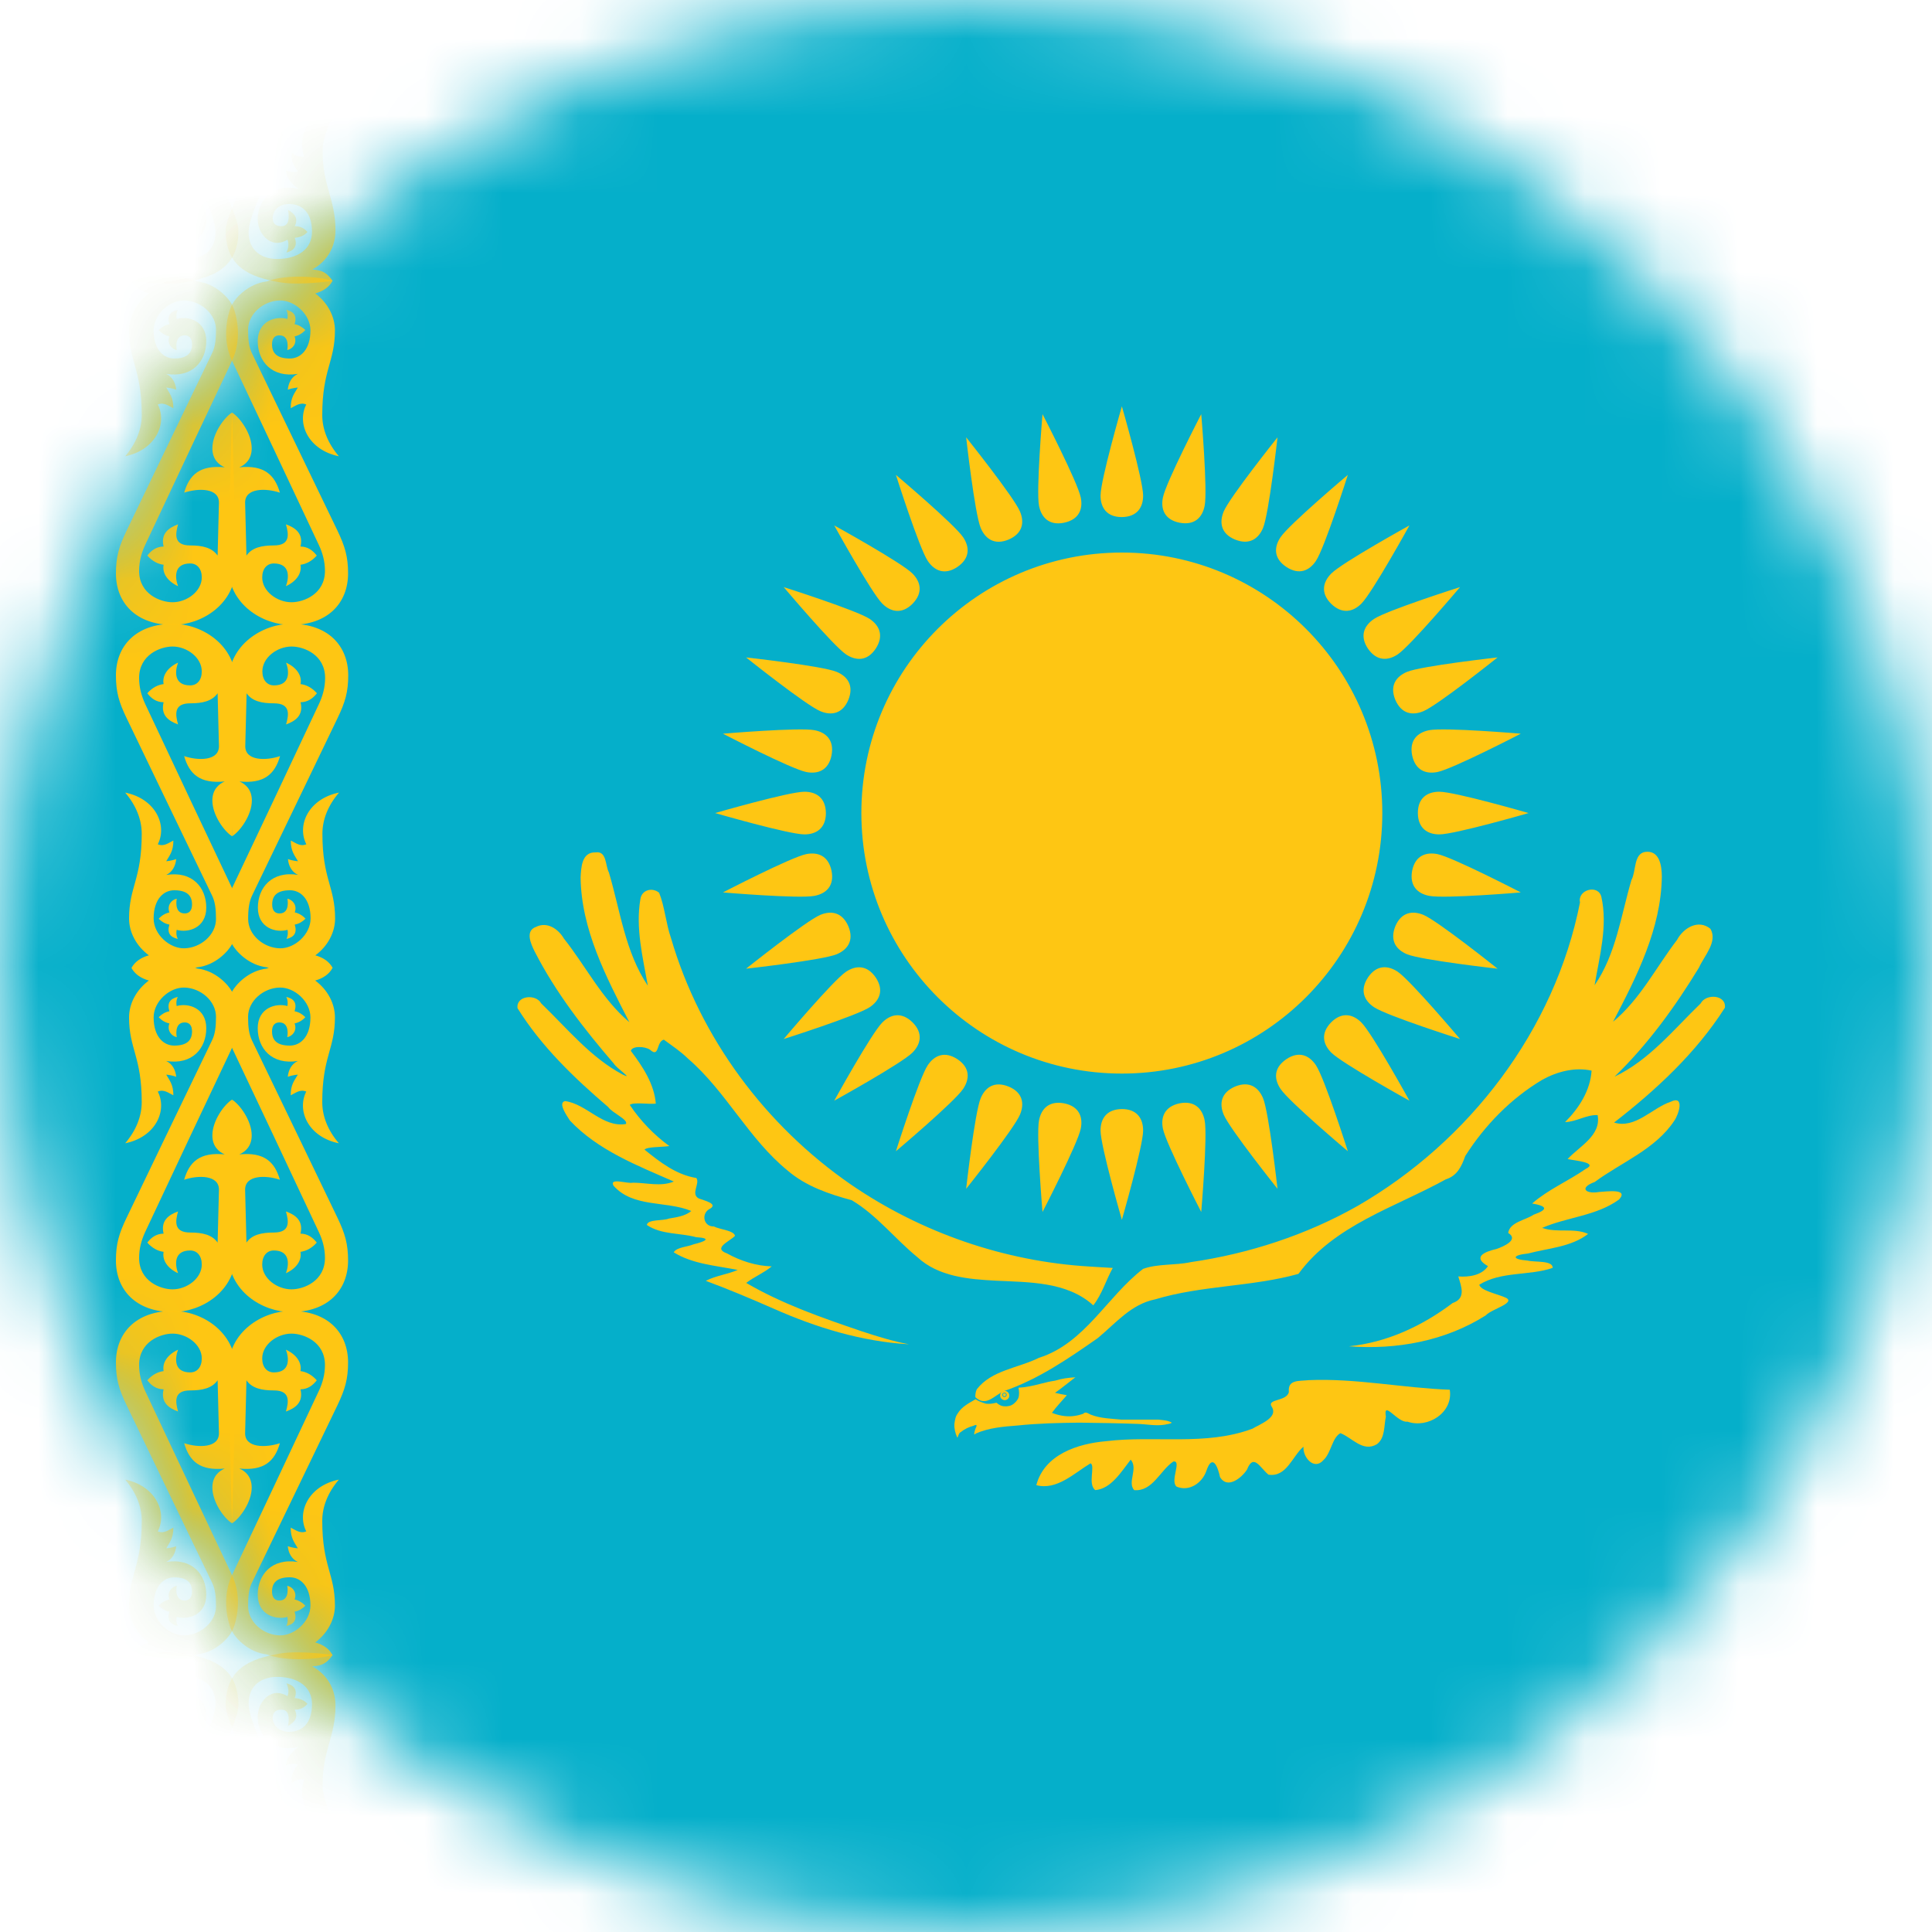
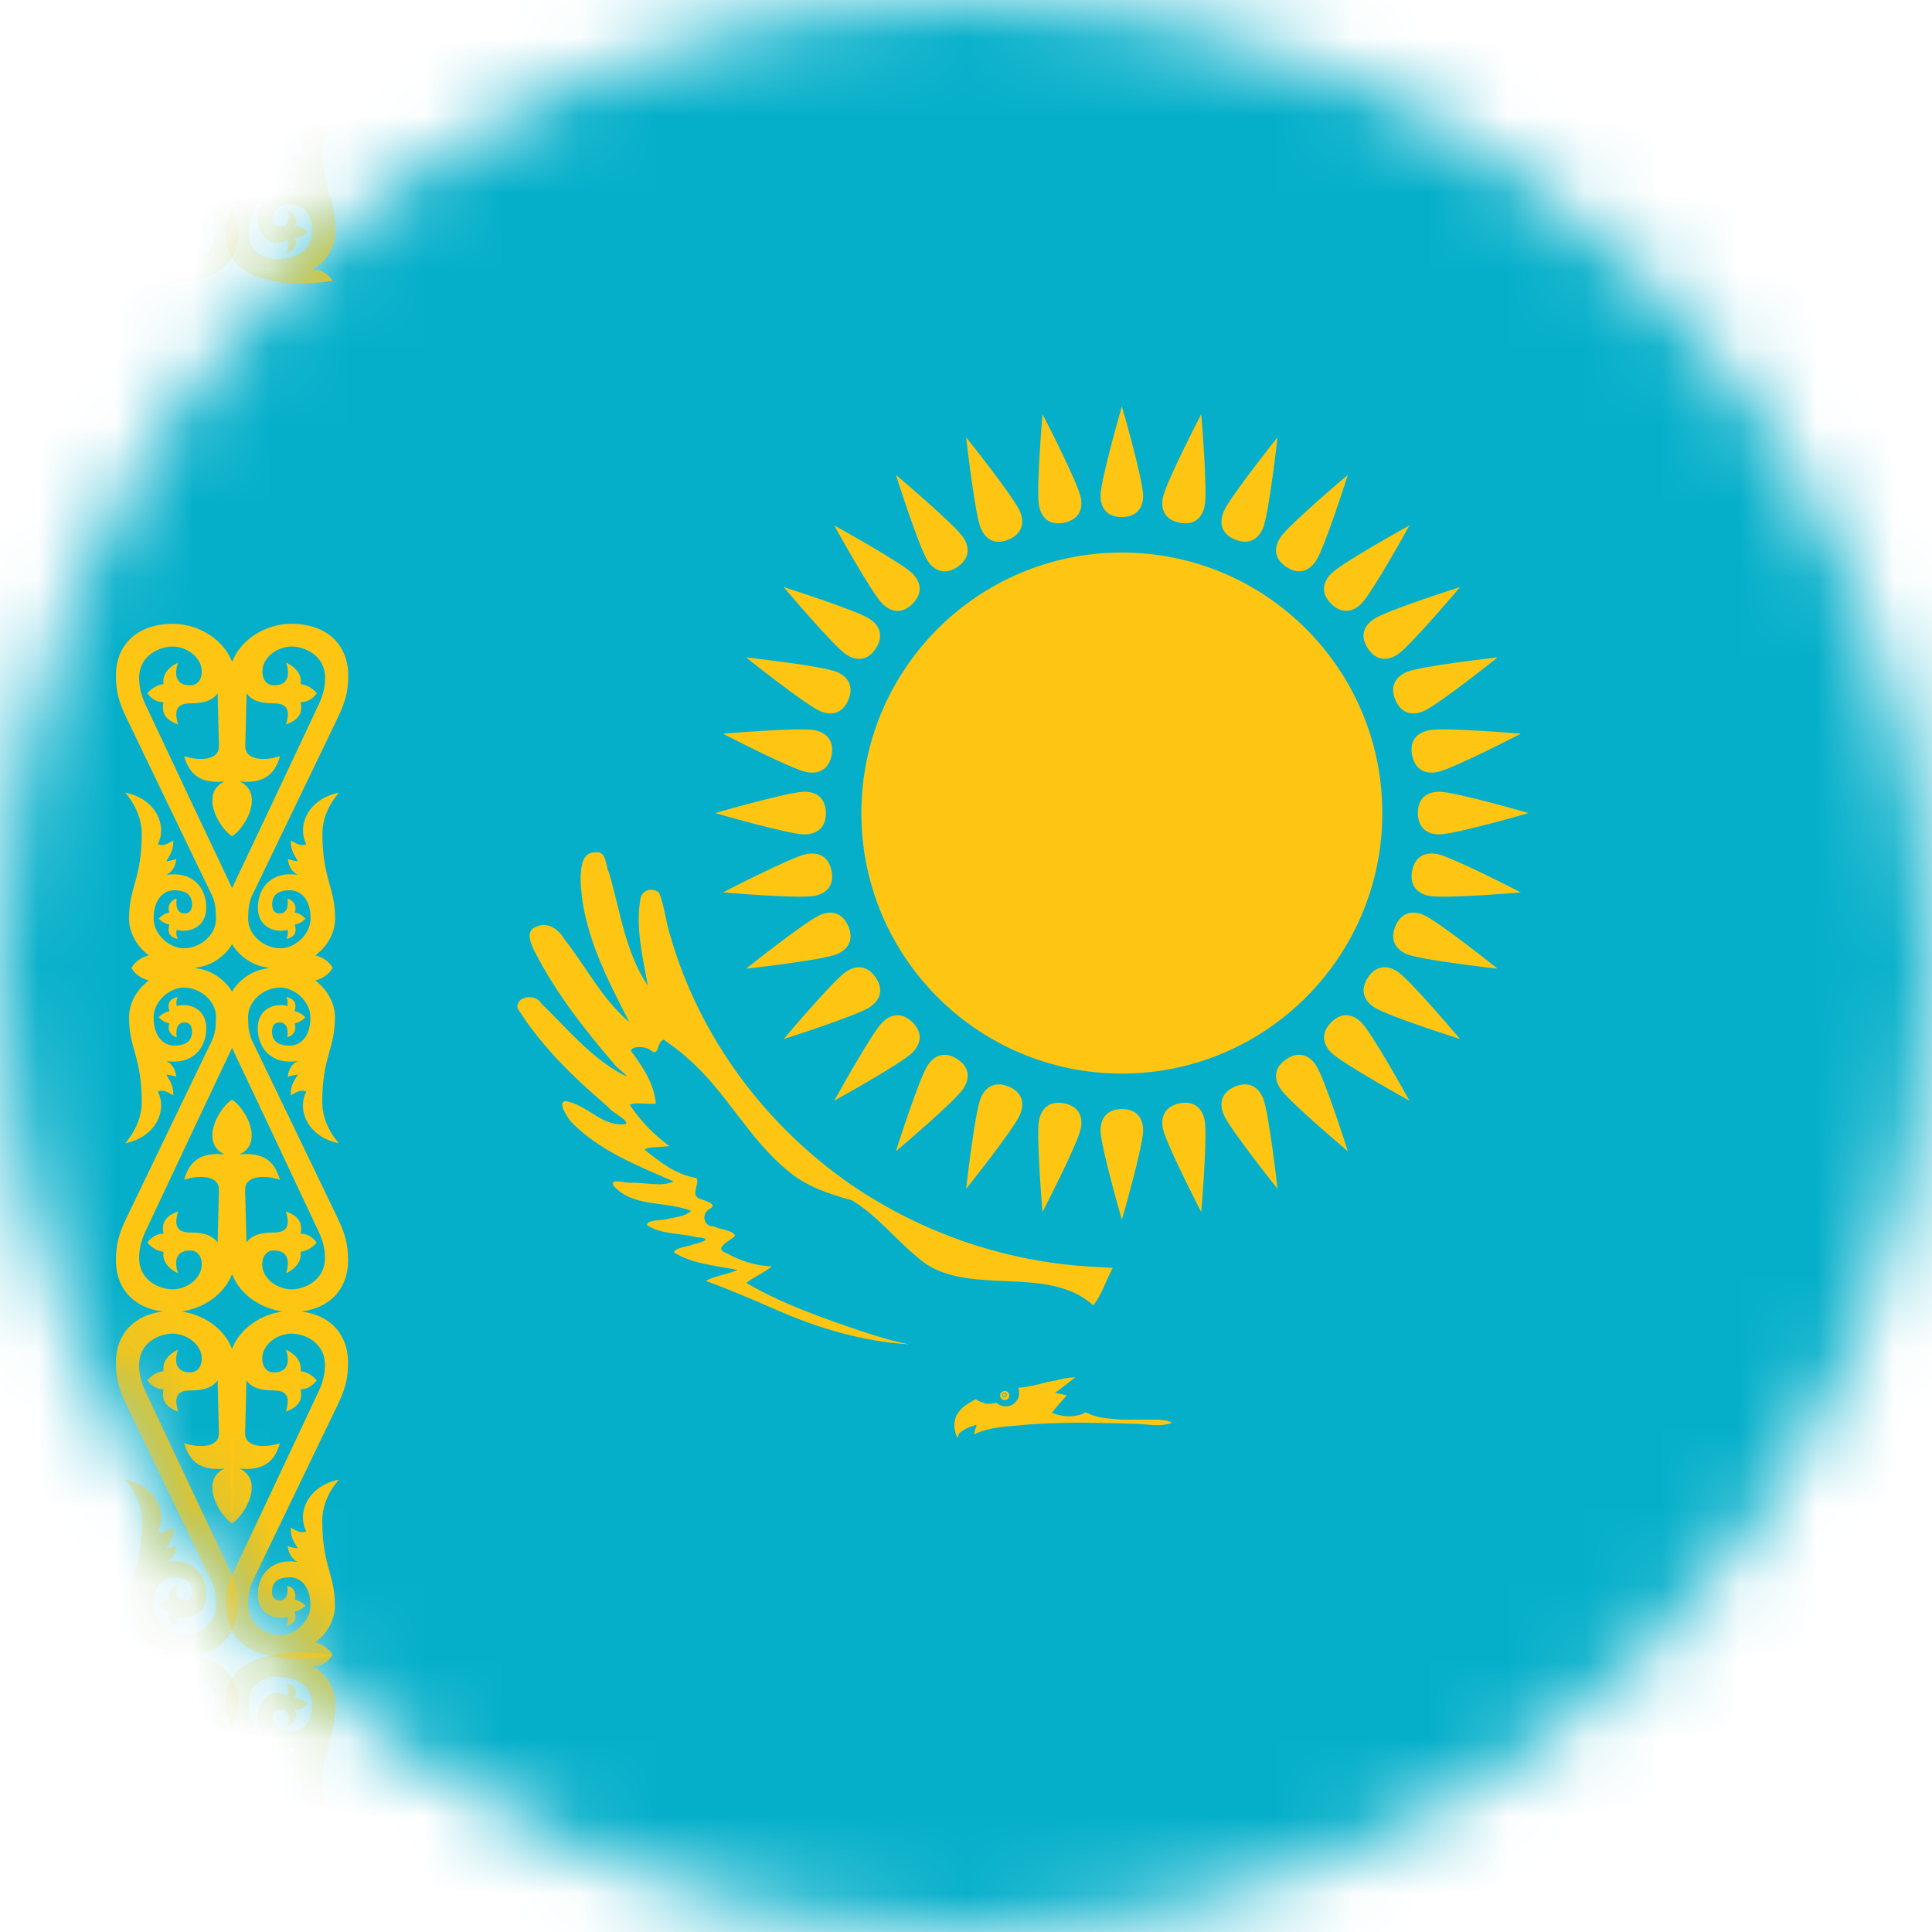
<svg xmlns="http://www.w3.org/2000/svg" width="25" height="25" viewBox="0 0 25 25" fill="none">
  <g clip-path="url(#clip0_4692_2570)">
    <mask id="mask0_4692_2570" style="mask-type:luminance" maskUnits="userSpaceOnUse" x="0" y="0" width="25" height="25">
      <path d="M12.5 25C19.404 25 25 19.404 25 12.5C25 5.596 19.404 0 12.5 0C5.596 0 0 5.596 0 12.5C0 19.404 5.596 25 12.5 25Z" fill="white" />
    </mask>
    <g mask="url(#mask0_4692_2570)">
      <path d="M-13.801 0H36.299V25.05H-13.801V0Z" fill="#05AFCA" />
    </g>
    <mask id="mask1_4692_2570" style="mask-type:luminance" maskUnits="userSpaceOnUse" x="0" y="0" width="25" height="25">
      <path d="M12.5 25C19.404 25 25 19.404 25 12.5C25 5.596 19.404 0 12.5 0C5.596 0 0 5.596 0 12.5C0 19.404 5.596 25 12.5 25Z" fill="white" />
    </mask>
    <g mask="url(#mask1_4692_2570)">
      <path d="M17.887 10.521C17.887 12.382 16.378 13.892 14.517 13.892C12.655 13.892 11.146 12.382 11.146 10.521C11.146 8.659 12.655 7.15 14.517 7.15C16.378 7.15 17.887 8.659 17.887 10.521ZM14.517 6.691C14.717 6.688 14.792 6.563 14.792 6.413C14.792 6.212 14.517 5.258 14.517 5.258C14.517 5.258 14.241 6.212 14.241 6.413C14.241 6.563 14.316 6.691 14.517 6.691ZM18.347 10.521C18.349 10.721 18.475 10.797 18.625 10.797C18.825 10.797 19.78 10.521 19.78 10.521C19.78 10.521 18.825 10.245 18.625 10.245C18.475 10.245 18.347 10.32 18.347 10.521ZM14.517 14.351C14.316 14.354 14.241 14.479 14.241 14.629C14.241 14.829 14.517 15.784 14.517 15.784C14.517 15.784 14.792 14.829 14.792 14.629C14.792 14.479 14.717 14.351 14.517 14.351ZM10.687 10.521C10.684 10.32 10.559 10.245 10.409 10.245C10.208 10.245 9.254 10.521 9.254 10.521C9.254 10.521 10.208 10.797 10.409 10.797C10.559 10.797 10.687 10.721 10.687 10.521ZM15.982 6.982C16.169 7.057 16.286 6.97 16.344 6.831C16.42 6.646 16.531 5.659 16.531 5.659C16.531 5.659 15.911 6.435 15.834 6.62C15.777 6.759 15.797 6.906 15.982 6.982ZM18.055 11.987C17.981 12.173 18.068 12.29 18.207 12.348C18.392 12.424 19.379 12.535 19.379 12.535C19.379 12.535 18.603 11.915 18.418 11.838C18.279 11.781 18.132 11.802 18.055 11.987ZM13.051 14.06C12.865 13.985 12.748 14.072 12.69 14.211C12.613 14.396 12.502 15.383 12.502 15.383C12.502 15.383 13.122 14.607 13.199 14.422C13.257 14.283 13.236 14.136 13.051 14.06ZM10.978 9.055C11.053 8.869 10.965 8.752 10.827 8.694C10.642 8.617 9.654 8.507 9.654 8.507C9.654 8.507 10.431 9.127 10.616 9.203C10.755 9.261 10.901 9.24 10.978 9.055ZM17.225 7.813C17.369 7.952 17.51 7.917 17.616 7.811C17.758 7.669 18.238 6.799 18.238 6.799C18.238 6.799 17.369 7.279 17.227 7.421C17.121 7.528 17.083 7.671 17.225 7.813ZM17.225 13.229C17.085 13.373 17.121 13.514 17.227 13.621C17.369 13.762 18.238 14.243 18.238 14.243C18.238 14.243 17.758 13.373 17.616 13.231C17.51 13.125 17.367 13.088 17.225 13.229ZM11.808 13.229C11.665 13.089 11.523 13.125 11.417 13.231C11.275 13.373 10.795 14.243 10.795 14.243C10.795 14.243 11.665 13.762 11.807 13.621C11.913 13.514 11.95 13.371 11.808 13.229ZM11.808 7.813C11.948 7.669 11.913 7.528 11.807 7.421C11.665 7.279 10.795 6.799 10.795 6.799C10.795 6.799 11.275 7.669 11.417 7.811C11.523 7.917 11.667 7.954 11.808 7.813ZM18.055 9.055C18.134 9.24 18.279 9.261 18.418 9.203C18.603 9.127 19.379 8.507 19.379 8.507C19.379 8.507 18.392 8.617 18.207 8.694C18.068 8.752 17.979 8.87 18.055 9.055ZM15.982 14.06C15.798 14.139 15.777 14.283 15.834 14.422C15.911 14.607 16.531 15.383 16.531 15.383C16.531 15.383 16.42 14.396 16.344 14.211C16.286 14.072 16.168 13.983 15.982 14.06ZM10.978 11.987C10.899 11.803 10.755 11.781 10.616 11.838C10.431 11.915 9.654 12.535 9.654 12.535C9.654 12.535 10.642 12.424 10.827 12.348C10.965 12.29 11.055 12.172 10.978 11.987ZM13.051 6.982C13.235 6.903 13.257 6.759 13.199 6.62C13.122 6.435 12.502 5.659 12.502 5.659C12.502 5.659 12.613 6.646 12.69 6.831C12.748 6.97 12.866 7.059 13.051 6.982ZM15.264 6.764C15.461 6.801 15.559 6.693 15.588 6.545C15.628 6.349 15.544 5.359 15.544 5.359C15.544 5.359 15.087 6.241 15.048 6.438C15.018 6.585 15.067 6.725 15.264 6.764ZM18.273 11.268C18.237 11.465 18.345 11.563 18.492 11.592C18.689 11.632 19.679 11.548 19.679 11.548C19.679 11.548 18.796 11.091 18.6 11.052C18.452 11.023 18.312 11.071 18.273 11.268ZM13.769 14.277C13.572 14.241 13.474 14.349 13.445 14.497C13.406 14.693 13.49 15.683 13.49 15.683C13.49 15.683 13.946 14.8 13.985 14.604C14.015 14.457 13.966 14.316 13.769 14.277ZM10.76 9.774C10.797 9.577 10.689 9.478 10.541 9.449C10.345 9.41 9.355 9.494 9.355 9.494C9.355 9.494 10.237 9.951 10.434 9.99C10.581 10.019 10.721 9.97 10.76 9.774ZM16.645 7.336C16.812 7.446 16.945 7.383 17.028 7.258C17.14 7.092 17.441 6.145 17.441 6.145C17.441 6.145 16.681 6.786 16.57 6.952C16.486 7.077 16.478 7.225 16.645 7.336ZM17.701 12.649C17.592 12.817 17.654 12.949 17.78 13.033C17.946 13.144 18.893 13.445 18.893 13.445C18.893 13.445 18.252 12.686 18.086 12.574C17.961 12.491 17.813 12.482 17.701 12.649ZM12.389 13.706C12.221 13.596 12.089 13.659 12.005 13.784C11.894 13.95 11.593 14.897 11.593 14.897C11.593 14.897 12.352 14.257 12.463 14.09C12.547 13.965 12.556 13.817 12.389 13.706ZM11.332 8.393C11.441 8.225 11.379 8.093 11.254 8.009C11.087 7.898 10.141 7.597 10.141 7.597C10.141 7.597 10.781 8.356 10.948 8.468C11.073 8.551 11.221 8.56 11.332 8.393ZM17.701 8.393C17.815 8.558 17.961 8.551 18.086 8.468C18.252 8.356 18.893 7.597 18.893 7.597C18.893 7.597 17.946 7.898 17.78 8.009C17.654 8.093 17.59 8.226 17.701 8.393ZM16.645 13.706C16.479 13.819 16.486 13.965 16.57 14.09C16.681 14.257 17.441 14.897 17.441 14.897C17.441 14.897 17.14 13.95 17.028 13.784C16.945 13.659 16.811 13.594 16.645 13.706ZM11.332 12.649C11.219 12.484 11.073 12.491 10.948 12.574C10.781 12.686 10.141 13.445 10.141 13.445C10.141 13.445 11.087 13.144 11.254 13.033C11.379 12.949 11.443 12.816 11.332 12.649ZM12.389 7.336C12.554 7.223 12.547 7.077 12.463 6.952C12.352 6.786 11.593 6.145 11.593 6.145C11.593 6.145 11.894 7.092 12.005 7.258C12.089 7.383 12.222 7.448 12.389 7.336ZM18.273 9.774C18.315 9.97 18.452 10.019 18.6 9.99C18.796 9.951 19.679 9.494 19.679 9.494C19.679 9.494 18.689 9.41 18.492 9.449C18.345 9.478 18.234 9.577 18.273 9.774ZM15.264 14.277C15.068 14.319 15.018 14.457 15.048 14.604C15.087 14.8 15.544 15.683 15.544 15.683C15.544 15.683 15.628 14.693 15.588 14.497C15.559 14.349 15.46 14.239 15.264 14.277ZM10.76 11.268C10.719 11.072 10.581 11.023 10.434 11.052C10.237 11.091 9.355 11.548 9.355 11.548C9.355 11.548 10.345 11.632 10.541 11.592C10.689 11.563 10.799 11.465 10.76 11.268ZM13.769 6.764C13.965 6.723 14.015 6.585 13.985 6.438C13.946 6.241 13.49 5.359 13.49 5.359C13.49 5.359 13.406 6.349 13.445 6.545C13.474 6.693 13.573 6.804 13.769 6.764ZM13.915 17.822C13.825 17.827 13.738 17.839 13.652 17.866C13.534 17.882 13.421 17.923 13.304 17.942L13.257 17.95L13.179 17.957C13.184 17.979 13.187 18.001 13.187 18.023C13.187 18.045 13.185 18.067 13.179 18.085C13.174 18.103 13.158 18.125 13.146 18.138C13.129 18.156 13.111 18.172 13.09 18.182C13.07 18.192 13.048 18.196 13.025 18.198C13.003 18.199 12.979 18.198 12.957 18.19C12.935 18.182 12.914 18.168 12.895 18.151C12.871 18.157 12.847 18.161 12.825 18.164C12.801 18.166 12.78 18.166 12.759 18.164C12.735 18.157 12.712 18.149 12.689 18.14C12.666 18.131 12.644 18.119 12.624 18.106C12.538 18.156 12.443 18.204 12.392 18.291C12.362 18.332 12.357 18.377 12.35 18.425C12.346 18.484 12.361 18.545 12.386 18.599C12.395 18.615 12.402 18.542 12.431 18.532C12.479 18.493 12.538 18.464 12.598 18.449C12.649 18.423 12.642 18.45 12.621 18.49C12.616 18.511 12.588 18.59 12.626 18.55C12.796 18.475 12.984 18.46 13.166 18.446C13.432 18.418 13.698 18.412 13.965 18.409C14.215 18.412 14.466 18.416 14.716 18.425C14.835 18.428 14.956 18.455 15.074 18.435C15.102 18.427 15.146 18.426 15.163 18.409C15.11 18.378 15.047 18.377 14.988 18.37H14.51C14.377 18.357 14.239 18.355 14.113 18.305C14.08 18.291 14.049 18.26 14.017 18.294C13.97 18.311 13.919 18.322 13.869 18.326C13.781 18.332 13.693 18.314 13.612 18.282C13.671 18.2 13.741 18.129 13.805 18.054C13.754 18.046 13.702 18.035 13.652 18.023C13.742 17.96 13.827 17.889 13.915 17.822Z" fill="#FEC613" />
    </g>
    <mask id="mask2_4692_2570" style="mask-type:luminance" maskUnits="userSpaceOnUse" x="0" y="0" width="25" height="25">
-       <path d="M12.5 25C19.404 25 25 19.404 25 12.5C25 5.596 19.404 0 12.5 0C5.596 0 0 5.596 0 12.5C0 19.404 5.596 25 12.5 25Z" fill="white" />
-     </mask>
+       </mask>
    <g mask="url(#mask2_4692_2570)">
-       <path d="M12.621 18.08C12.763 18.21 12.862 18.056 12.994 18C13.437 17.847 13.824 17.581 14.205 17.315C14.436 17.124 14.636 16.876 14.946 16.814C15.552 16.631 16.195 16.653 16.802 16.484C17.265 15.851 18.05 15.625 18.708 15.261C18.856 15.215 18.913 15.093 18.96 14.959C19.212 14.562 19.554 14.211 19.959 13.971C20.15 13.866 20.378 13.806 20.595 13.854C20.579 14.112 20.431 14.341 20.252 14.52C20.399 14.516 20.525 14.424 20.673 14.429C20.723 14.694 20.437 14.833 20.285 14.998C20.37 15.018 20.694 15.042 20.517 15.127C20.292 15.284 20.034 15.391 19.826 15.573C20.018 15.607 20.04 15.649 19.845 15.718C19.739 15.79 19.536 15.814 19.516 15.954C19.661 16.044 19.449 16.132 19.367 16.161C19.211 16.197 19.047 16.265 19.254 16.384C19.176 16.503 19.007 16.528 18.87 16.517C18.911 16.651 18.972 16.802 18.797 16.861C18.406 17.157 17.947 17.372 17.455 17.421C18.069 17.468 18.702 17.354 19.227 17.02C19.297 16.938 19.66 16.85 19.457 16.781C19.361 16.741 19.156 16.697 19.142 16.624C19.426 16.448 19.785 16.511 20.091 16.407C20.099 16.307 19.858 16.335 19.768 16.312C19.554 16.295 19.567 16.241 19.773 16.22C20.035 16.151 20.33 16.137 20.55 15.967C20.371 15.884 20.146 15.957 19.955 15.889C20.279 15.748 20.66 15.734 20.951 15.521C21.083 15.374 20.781 15.42 20.693 15.424C20.514 15.455 20.431 15.369 20.635 15.295C20.982 15.039 21.422 14.872 21.666 14.501C21.724 14.418 21.803 14.167 21.618 14.257C21.376 14.338 21.162 14.61 20.886 14.526C21.43 14.104 21.948 13.624 22.32 13.04C22.34 12.871 22.075 12.853 22.006 12.985C21.657 13.322 21.34 13.72 20.892 13.932C21.321 13.518 21.676 13.028 21.985 12.52C22.052 12.368 22.23 12.187 22.133 12.019C21.977 11.89 21.782 12.008 21.701 12.162C21.429 12.517 21.223 12.932 20.873 13.221C21.179 12.637 21.496 12.014 21.504 11.341C21.503 11.202 21.475 10.998 21.286 11.024C21.137 11.051 21.173 11.274 21.111 11.387C20.975 11.847 20.912 12.346 20.634 12.749C20.697 12.375 20.806 11.985 20.722 11.607C20.683 11.438 20.41 11.511 20.445 11.678C20.119 13.328 19.013 14.771 17.565 15.606C16.902 15.981 16.161 16.223 15.408 16.332C15.205 16.376 14.986 16.35 14.792 16.419C14.323 16.779 14.039 17.382 13.444 17.57C13.178 17.703 12.831 17.729 12.64 17.977C12.624 18.008 12.62 18.045 12.621 18.08ZM17.817 18.688C17.635 18.796 17.497 18.603 17.345 18.545C17.236 18.604 17.226 18.801 17.125 18.894C17.004 19.032 16.856 18.856 16.867 18.72C16.722 18.842 16.649 19.119 16.414 19.082C16.303 18.991 16.221 18.801 16.136 19.017C16.067 19.123 15.883 19.274 15.787 19.114C15.758 18.973 15.687 18.807 15.611 19.031C15.558 19.189 15.389 19.306 15.225 19.237C15.136 19.164 15.297 18.893 15.183 18.912C15.013 19.025 14.914 19.304 14.676 19.282C14.584 19.178 14.732 19.003 14.631 18.888C14.511 19.041 14.379 19.266 14.172 19.282C14.072 19.201 14.176 18.969 14.112 18.935C13.9 19.062 13.676 19.288 13.41 19.218C13.514 18.82 13.948 18.68 14.313 18.649C14.941 18.572 15.603 18.714 16.207 18.487C16.305 18.428 16.542 18.343 16.458 18.206C16.383 18.097 16.652 18.139 16.678 18.012C16.662 17.851 16.801 17.873 16.937 17.859C17.548 17.833 18.151 17.961 18.76 17.983C18.806 18.28 18.477 18.488 18.212 18.396C18.085 18.417 17.896 18.106 17.933 18.332C17.907 18.451 17.925 18.608 17.817 18.688Z" fill="#FEC613" />
-     </g>
+       </g>
    <mask id="mask3_4692_2570" style="mask-type:luminance" maskUnits="userSpaceOnUse" x="0" y="0" width="25" height="25">
      <path d="M12.5 25C19.404 25 25 19.404 25 12.5C25 5.596 19.404 0 12.5 0C5.596 0 0 5.596 0 12.5C0 19.404 5.596 25 12.5 25Z" fill="white" />
    </mask>
    <g mask="url(#mask3_4692_2570)">
      <path d="M14.399 16.407C14.311 16.566 14.26 16.748 14.147 16.891C13.808 16.583 13.316 16.593 12.886 16.572C12.531 16.553 12.144 16.521 11.87 16.267C11.581 16.031 11.345 15.723 11.022 15.531C10.727 15.451 10.43 15.351 10.193 15.148C9.686 14.736 9.396 14.123 8.901 13.697C8.807 13.604 8.696 13.532 8.59 13.453C8.49 13.478 8.535 13.695 8.412 13.584C8.345 13.537 8.178 13.532 8.163 13.598C8.314 13.798 8.466 14.025 8.486 14.281C8.383 14.291 8.2 14.259 8.149 14.297C8.286 14.502 8.462 14.685 8.661 14.83C8.565 14.845 8.377 14.837 8.34 14.876C8.538 15.037 8.751 15.202 9.01 15.243C9.063 15.313 8.932 15.449 9.042 15.508C9.106 15.534 9.316 15.578 9.171 15.65C9.072 15.717 9.109 15.874 9.236 15.87C9.316 15.911 9.497 15.921 9.511 15.992C9.44 16.065 9.218 16.151 9.407 16.219C9.583 16.317 9.784 16.381 9.986 16.387C9.884 16.472 9.76 16.521 9.656 16.601C10.121 16.873 10.636 17.052 11.145 17.225C11.348 17.292 11.552 17.356 11.763 17.395C11.152 17.36 10.562 17.179 10.006 16.932C9.718 16.806 9.428 16.683 9.133 16.574C9.262 16.507 9.412 16.491 9.546 16.433C9.268 16.377 8.963 16.358 8.718 16.205C8.755 16.138 8.898 16.135 8.976 16.101C9.125 16.065 9.217 16.022 9.008 16.009C8.797 15.952 8.556 15.978 8.37 15.851C8.382 15.774 8.576 15.801 8.656 15.768C8.755 15.751 8.866 15.737 8.945 15.67C8.62 15.535 8.194 15.631 7.939 15.343C7.88 15.233 8.121 15.322 8.19 15.304C8.365 15.304 8.553 15.359 8.719 15.289C8.245 15.081 7.737 14.885 7.375 14.5C7.335 14.438 7.215 14.269 7.312 14.248C7.593 14.286 7.797 14.593 8.098 14.545C8.138 14.491 7.923 14.402 7.87 14.325C7.43 13.949 7.004 13.54 6.697 13.046C6.675 12.882 6.935 12.857 7.003 12.984C7.339 13.307 7.642 13.685 8.06 13.906C8.208 13.978 7.975 13.821 7.944 13.764C7.557 13.315 7.189 12.841 6.919 12.313C6.871 12.217 6.791 12.045 6.936 11.994C7.08 11.922 7.224 12.02 7.297 12.145C7.581 12.503 7.79 12.929 8.144 13.227C7.843 12.642 7.521 12.026 7.513 11.353C7.52 11.222 7.528 11.025 7.705 11.03C7.854 11.008 7.83 11.198 7.879 11.289C8.026 11.783 8.089 12.319 8.383 12.755C8.318 12.388 8.223 12.011 8.286 11.638C8.301 11.515 8.439 11.478 8.529 11.552C8.601 11.73 8.617 11.95 8.683 12.14C9.06 13.431 9.907 14.566 11.011 15.328C11.92 15.951 12.999 16.324 14.1 16.389C14.2 16.397 14.3 16.4 14.399 16.407ZM13.06 18.058C13.06 18.066 13.059 18.074 13.056 18.081C13.053 18.088 13.049 18.095 13.043 18.1C13.038 18.106 13.031 18.11 13.024 18.113C13.017 18.116 13.009 18.118 13.001 18.118C12.994 18.118 12.986 18.116 12.979 18.113C12.971 18.11 12.965 18.106 12.959 18.1C12.954 18.095 12.949 18.088 12.946 18.081C12.943 18.074 12.942 18.066 12.942 18.058C12.942 18.05 12.943 18.043 12.946 18.035C12.949 18.028 12.954 18.022 12.959 18.016C12.965 18.011 12.971 18.006 12.979 18.003C12.986 18 12.994 17.999 13.001 17.999C13.017 17.999 13.032 18.005 13.043 18.016C13.054 18.027 13.06 18.042 13.06 18.058Z" fill="#FEC613" />
    </g>
    <mask id="mask4_4692_2570" style="mask-type:luminance" maskUnits="userSpaceOnUse" x="0" y="0" width="25" height="25">
      <path d="M12.5 25C19.404 25 25 19.404 25 12.5C25 5.596 19.404 0 12.5 0C5.596 0 0 5.596 0 12.5C0 19.404 5.596 25 12.5 25Z" fill="white" />
    </mask>
    <g mask="url(#mask4_4692_2570)">
      <path d="M13.021 18.049C13.021 18.062 13.01 18.073 12.997 18.073C12.994 18.073 12.991 18.072 12.988 18.071C12.985 18.07 12.982 18.068 12.98 18.066C12.978 18.064 12.976 18.061 12.975 18.058C12.973 18.055 12.973 18.052 12.973 18.049C12.973 18.035 12.984 18.025 12.997 18.025C13.01 18.025 13.021 18.035 13.021 18.049Z" fill="#FEC613" />
    </g>
    <mask id="mask5_4692_2570" style="mask-type:luminance" maskUnits="userSpaceOnUse" x="0" y="0" width="25" height="25">
      <path d="M12.5 25C19.404 25 25 19.404 25 12.5C25 5.596 19.404 0 12.5 0C5.596 0 0 5.596 0 12.5C0 19.404 5.596 25 12.5 25Z" fill="white" />
    </mask>
    <g mask="url(#mask5_4692_2570)">
      <path d="M12.998 18.078C12.982 18.078 12.969 18.065 12.969 18.049C12.969 18.041 12.972 18.034 12.978 18.029C12.983 18.024 12.99 18.021 12.998 18.021C13.005 18.021 13.012 18.024 13.018 18.029C13.023 18.034 13.027 18.041 13.027 18.049C13.027 18.065 13.014 18.078 12.998 18.078ZM12.998 18.03C12.987 18.03 12.978 18.038 12.978 18.049C12.978 18.059 12.987 18.068 12.998 18.068C13.009 18.068 13.017 18.059 13.017 18.049C13.017 18.038 13.009 18.03 12.998 18.03Z" fill="#05AFCA" />
    </g>
    <mask id="mask6_4692_2570" style="mask-type:luminance" maskUnits="userSpaceOnUse" x="0" y="0" width="25" height="25">
      <path d="M12.5 25C19.404 25 25 19.404 25 12.5C25 5.596 19.404 0 12.5 0C5.596 0 0 5.596 0 12.5C0 19.404 5.596 25 12.5 25Z" fill="white" />
    </mask>
    <g mask="url(#mask6_4692_2570)">
      <path d="M3.003 1.827C3.003 1.827 2.762 1.624 2.681 1.726C2.549 1.889 3.085 2.702 3.085 2.988C3.085 3.458 2.771 3.586 2.385 3.653C2.125 3.698 1.702 3.634 1.702 3.634C1.781 3.527 1.833 3.496 1.967 3.487C1.818 3.41 1.666 3.241 1.666 2.979C1.666 2.575 1.832 2.408 1.832 1.953C1.832 1.699 1.625 1.378 1.625 1.378C1.991 1.414 2.173 1.754 2.069 2.025C2.128 2.033 2.181 2.02 2.226 1.977C2.253 2.052 2.211 2.139 2.154 2.215C2.2 2.239 2.233 2.224 2.306 2.209C2.299 2.287 2.253 2.369 2.139 2.447C2.469 2.361 2.671 2.591 2.671 2.831C2.671 3.013 2.544 3.143 2.42 3.143C2.38 3.143 2.321 3.126 2.287 3.101C2.264 3.151 2.276 3.218 2.3 3.268C2.209 3.244 2.151 3.19 2.192 3.077C2.122 3.071 2.067 3.047 2.029 3.002C2.067 2.953 2.125 2.925 2.192 2.927C2.141 2.822 2.198 2.763 2.281 2.715C2.281 2.715 2.228 2.927 2.363 2.927C2.423 2.927 2.478 2.907 2.478 2.818C2.478 2.741 2.41 2.633 2.254 2.64C2.097 2.646 1.97 2.748 1.97 2.998C1.97 3.229 2.156 3.344 2.401 3.351C2.623 3.358 2.789 3.238 2.789 3.01C2.789 2.706 2.351 2.014 2.351 1.743C2.351 1.54 2.534 1.427 2.712 1.427C2.944 1.427 3.14 1.656 3.14 1.656L3.003 1.827Z" fill="#FEC613" />
    </g>
    <mask id="mask7_4692_2570" style="mask-type:luminance" maskUnits="userSpaceOnUse" x="0" y="0" width="25" height="25">
-       <path d="M12.5 25C19.404 25 25 19.404 25 12.5C25 5.596 19.404 0 12.5 0C5.596 0 0 5.596 0 12.5C0 19.404 5.596 25 12.5 25Z" fill="white" />
-     </mask>
+       </mask>
    <g mask="url(#mask7_4692_2570)">
      <path d="M3.054 7.318C3.054 7.826 2.598 8.087 2.24 8.087C1.757 8.087 1.5 7.798 1.5 7.42C1.5 7.206 1.539 7.072 1.638 6.867C1.638 6.867 2.434 5.212 2.744 4.571C2.783 4.491 2.795 4.401 2.795 4.267C2.795 4.061 2.596 3.893 2.386 3.888C2.196 3.883 1.988 4.066 1.988 4.274C1.988 4.527 2.119 4.639 2.254 4.639C2.419 4.639 2.485 4.571 2.485 4.455C2.485 4.374 2.446 4.339 2.39 4.339C2.247 4.339 2.287 4.53 2.287 4.53C2.217 4.515 2.159 4.443 2.192 4.353C2.138 4.341 2.09 4.312 2.054 4.27C2.092 4.234 2.136 4.205 2.192 4.195C2.159 4.086 2.203 4.032 2.3 4.009C2.28 4.051 2.279 4.091 2.286 4.127C2.437 4.084 2.669 4.153 2.669 4.414C2.669 4.674 2.489 4.892 2.151 4.838C2.231 4.876 2.272 4.955 2.28 5.043C2.219 5.019 2.151 5.015 2.151 5.015C2.191 5.085 2.245 5.145 2.243 5.282C2.181 5.253 2.122 5.201 2.042 5.234C2.168 5.482 2.013 5.823 1.62 5.904C1.763 5.735 1.834 5.552 1.834 5.371C1.834 4.782 1.67 4.683 1.67 4.274C1.67 4.103 1.759 3.918 1.933 3.792V3.799C1.818 3.768 1.744 3.712 1.701 3.634C1.965 3.56 2.348 3.561 2.553 3.642C2.79 3.67 2.954 3.851 3.003 3.943C3.052 4.035 3.146 4.368 3.003 4.667C2.847 4.995 2.108 6.56 1.878 7.052C1.83 7.156 1.8 7.267 1.8 7.387C1.8 7.688 2.076 7.793 2.233 7.793C2.42 7.793 2.611 7.65 2.611 7.472C2.611 7.359 2.55 7.291 2.461 7.291C2.249 7.291 2.262 7.471 2.304 7.585C2.173 7.525 2.096 7.42 2.117 7.308C2.042 7.298 1.971 7.262 1.906 7.189C1.957 7.123 2.02 7.074 2.117 7.072C2.075 6.899 2.191 6.826 2.304 6.785C2.269 6.912 2.245 7.058 2.461 7.058C2.619 7.058 2.743 7.086 2.816 7.189C2.82 7.052 2.833 6.512 2.833 6.512C2.842 6.309 2.561 6.315 2.383 6.375C2.45 6.142 2.588 6.015 2.908 6.047C2.83 6.015 2.748 5.942 2.748 5.801C2.748 5.611 2.902 5.4 3.003 5.338L3.054 7.318Z" fill="#FEC613" />
    </g>
    <mask id="mask8_4692_2570" style="mask-type:luminance" maskUnits="userSpaceOnUse" x="0" y="0" width="25" height="25">
      <path d="M12.5 25C19.404 25 25 19.404 25 12.5C25 5.596 19.404 0 12.5 0C5.596 0 0 5.596 0 12.5C0 19.404 5.596 25 12.5 25Z" fill="white" />
    </mask>
    <g mask="url(#mask8_4692_2570)">
      <path d="M3.054 8.841C3.054 8.333 2.598 8.072 2.24 8.072C1.757 8.072 1.5 8.361 1.5 8.739C1.5 8.953 1.539 9.087 1.638 9.292C1.638 9.292 2.434 10.948 2.744 11.588C2.783 11.668 2.795 11.759 2.795 11.892C2.795 12.098 2.596 12.266 2.386 12.271C2.196 12.276 1.988 12.093 1.988 11.885C1.988 11.633 2.119 11.52 2.254 11.52C2.419 11.52 2.485 11.588 2.485 11.704C2.485 11.785 2.446 11.82 2.39 11.82C2.247 11.82 2.287 11.629 2.287 11.629C2.217 11.644 2.159 11.716 2.192 11.807C2.138 11.819 2.09 11.847 2.054 11.889C2.092 11.926 2.136 11.954 2.192 11.964C2.159 12.074 2.203 12.127 2.3 12.15C2.28 12.108 2.279 12.069 2.286 12.032C2.437 12.075 2.669 12.007 2.669 11.745C2.669 11.485 2.489 11.267 2.151 11.322C2.231 11.283 2.272 11.204 2.28 11.116C2.219 11.14 2.151 11.144 2.151 11.144C2.191 11.075 2.245 11.014 2.243 10.877C2.181 10.906 2.122 10.959 2.042 10.925C2.168 10.677 2.013 10.336 1.62 10.256C1.763 10.425 1.834 10.607 1.834 10.789C1.834 11.377 1.67 11.476 1.67 11.885C1.67 12.057 1.759 12.241 1.933 12.367V12.36C1.818 12.391 1.744 12.448 1.701 12.525C1.965 12.6 2.348 12.598 2.553 12.517C2.79 12.49 2.954 12.309 3.003 12.217C3.052 12.125 3.146 11.792 3.003 11.492C2.847 11.165 2.108 9.6 1.878 9.108C1.83 9.003 1.8 8.893 1.8 8.773C1.8 8.472 2.076 8.366 2.233 8.366C2.42 8.366 2.611 8.509 2.611 8.688C2.611 8.801 2.55 8.869 2.461 8.869C2.249 8.869 2.262 8.688 2.304 8.575C2.173 8.634 2.096 8.74 2.117 8.852C2.042 8.862 1.971 8.897 1.906 8.971C1.957 9.036 2.02 9.086 2.117 9.087C2.075 9.261 2.191 9.333 2.304 9.374C2.269 9.247 2.245 9.101 2.461 9.101C2.619 9.101 2.743 9.074 2.816 8.971C2.82 9.108 2.833 9.647 2.833 9.647C2.842 9.85 2.561 9.845 2.383 9.784C2.45 10.018 2.588 10.144 2.908 10.112C2.83 10.145 2.748 10.218 2.748 10.358C2.748 10.548 2.902 10.759 3.003 10.821L3.054 8.841ZM3.003 1.827C3.003 1.827 3.244 1.624 3.326 1.726C3.457 1.889 2.921 2.702 2.921 2.988C2.921 3.458 3.235 3.586 3.622 3.653C3.882 3.698 4.305 3.634 4.305 3.634C4.225 3.527 4.173 3.496 4.039 3.487C4.188 3.41 4.341 3.241 4.341 2.979C4.341 2.575 4.174 2.408 4.174 1.953C4.174 1.699 4.382 1.378 4.382 1.378C4.015 1.414 3.834 1.754 3.937 2.025C3.879 2.033 3.826 2.02 3.78 1.977C3.753 2.052 3.796 2.139 3.853 2.215C3.807 2.239 3.774 2.224 3.7 2.209C3.707 2.287 3.754 2.369 3.867 2.447C3.538 2.361 3.335 2.591 3.335 2.831C3.335 3.013 3.462 3.143 3.587 3.143C3.627 3.143 3.686 3.126 3.719 3.101C3.743 3.151 3.731 3.218 3.707 3.268C3.797 3.244 3.855 3.19 3.814 3.077C3.884 3.071 3.94 3.047 3.978 3.002C3.939 2.953 3.881 2.925 3.814 2.927C3.865 2.822 3.809 2.763 3.726 2.715C3.726 2.715 3.778 2.927 3.644 2.927C3.583 2.927 3.528 2.907 3.528 2.818C3.528 2.741 3.596 2.633 3.753 2.64C3.91 2.646 4.037 2.748 4.037 2.998C4.037 3.229 3.851 3.344 3.605 3.351C3.384 3.358 3.217 3.238 3.217 3.01C3.217 2.706 3.656 2.014 3.656 1.743C3.656 1.54 3.473 1.427 3.294 1.427C3.062 1.427 2.867 1.656 2.867 1.656L3.003 1.827H3.003V1.827Z" fill="#FEC613" />
    </g>
    <mask id="mask9_4692_2570" style="mask-type:luminance" maskUnits="userSpaceOnUse" x="0" y="0" width="25" height="25">
-       <path d="M12.5 25C19.404 25 25 19.404 25 12.5C25 5.596 19.404 0 12.5 0C5.596 0 0 5.596 0 12.5C0 19.404 5.596 25 12.5 25Z" fill="white" />
-     </mask>
+       </mask>
    <g mask="url(#mask9_4692_2570)">
      <path d="M2.951 7.318C2.951 7.826 3.407 8.087 3.765 8.087C4.248 8.087 4.504 7.798 4.504 7.42C4.504 7.206 4.465 7.072 4.367 6.867C4.367 6.867 3.57 5.212 3.26 4.571C3.222 4.491 3.21 4.401 3.21 4.267C3.21 4.061 3.409 3.893 3.618 3.888C3.809 3.883 4.017 4.066 4.017 4.274C4.017 4.527 3.886 4.639 3.751 4.639C3.585 4.639 3.52 4.571 3.52 4.455C3.52 4.374 3.559 4.339 3.615 4.339C3.757 4.339 3.717 4.53 3.717 4.53C3.788 4.515 3.846 4.443 3.812 4.353C3.866 4.341 3.915 4.312 3.951 4.27C3.912 4.234 3.869 4.205 3.812 4.195C3.846 4.086 3.802 4.032 3.705 4.009C3.725 4.051 3.725 4.091 3.719 4.127C3.568 4.084 3.335 4.153 3.335 4.414C3.335 4.674 3.516 4.892 3.854 4.838C3.773 4.876 3.732 4.955 3.724 5.043C3.786 5.019 3.854 5.015 3.854 5.015C3.814 5.085 3.759 5.145 3.762 5.282C3.824 5.253 3.882 5.201 3.963 5.234C3.837 5.482 3.991 5.823 4.385 5.904C4.241 5.735 4.17 5.552 4.17 5.371C4.17 4.782 4.334 4.683 4.334 4.274C4.334 4.103 4.246 3.918 4.072 3.792V3.799C4.187 3.768 4.261 3.712 4.303 3.634C4.04 3.56 3.657 3.561 3.451 3.642C3.215 3.67 3.05 3.851 3.002 3.943C2.953 4.035 2.859 4.368 3.002 4.667C3.158 4.995 3.896 6.56 4.126 7.052C4.175 7.156 4.205 7.267 4.205 7.387C4.205 7.688 3.929 7.793 3.772 7.793C3.584 7.793 3.393 7.65 3.393 7.472C3.393 7.359 3.455 7.291 3.543 7.291C3.755 7.291 3.742 7.471 3.7 7.585C3.832 7.525 3.909 7.42 3.888 7.308C3.962 7.298 4.034 7.262 4.099 7.189C4.047 7.123 3.985 7.074 3.888 7.072C3.93 6.899 3.814 6.826 3.7 6.785C3.736 6.912 3.76 7.058 3.543 7.058C3.386 7.058 3.261 7.086 3.189 7.189C3.185 7.052 3.172 6.512 3.172 6.512C3.163 6.309 3.444 6.315 3.622 6.375C3.554 6.142 3.417 6.015 3.097 6.047C3.174 6.015 3.257 5.942 3.257 5.801C3.257 5.611 3.103 5.4 3.002 5.338L2.951 7.318Z" fill="#FEC613" />
    </g>
    <mask id="mask10_4692_2570" style="mask-type:luminance" maskUnits="userSpaceOnUse" x="0" y="0" width="25" height="25">
      <path d="M12.5 25C19.404 25 25 19.404 25 12.5C25 5.596 19.404 0 12.5 0C5.596 0 0 5.596 0 12.5C0 19.404 5.596 25 12.5 25Z" fill="white" />
    </mask>
    <g mask="url(#mask10_4692_2570)">
      <path d="M2.953 8.841C2.953 8.333 3.409 8.072 3.767 8.072C4.249 8.072 4.506 8.361 4.506 8.739C4.506 8.953 4.467 9.087 4.368 9.292C4.368 9.292 3.572 10.947 3.262 11.588C3.224 11.668 3.211 11.759 3.211 11.892C3.211 12.098 3.411 12.266 3.62 12.271C3.811 12.276 4.019 12.093 4.019 11.885C4.019 11.632 3.888 11.52 3.753 11.52C3.587 11.52 3.522 11.588 3.522 11.704C3.522 11.785 3.561 11.82 3.617 11.82C3.759 11.82 3.719 11.629 3.719 11.629C3.789 11.644 3.848 11.716 3.814 11.806C3.868 11.818 3.916 11.847 3.953 11.888C3.914 11.926 3.871 11.954 3.814 11.964C3.848 12.074 3.803 12.127 3.707 12.15C3.727 12.108 3.727 12.069 3.721 12.032C3.569 12.075 3.337 12.007 3.337 11.745C3.337 11.485 3.518 11.267 3.856 11.321C3.775 11.283 3.734 11.204 3.726 11.116C3.787 11.14 3.856 11.144 3.856 11.144C3.816 11.074 3.761 11.014 3.763 10.877C3.826 10.906 3.884 10.959 3.964 10.925C3.838 10.677 3.993 10.336 4.387 10.256C4.243 10.424 4.172 10.607 4.172 10.789C4.172 11.377 4.336 11.476 4.336 11.885C4.336 12.057 4.248 12.241 4.074 12.367V12.36C4.189 12.391 4.263 12.448 4.305 12.525C4.042 12.6 3.659 12.598 3.453 12.517C3.217 12.49 3.052 12.309 3.003 12.217C2.955 12.125 2.86 11.792 3.003 11.492C3.16 11.164 3.898 9.6 4.128 9.108C4.177 9.003 4.207 8.893 4.207 8.773C4.207 8.471 3.931 8.366 3.774 8.366C3.586 8.366 3.395 8.509 3.395 8.688C3.395 8.8 3.457 8.869 3.545 8.869C3.757 8.869 3.744 8.688 3.702 8.575C3.834 8.634 3.911 8.74 3.889 8.852C3.964 8.862 4.035 8.897 4.101 8.971C4.049 9.036 3.986 9.085 3.889 9.087C3.932 9.26 3.816 9.333 3.702 9.374C3.738 9.247 3.762 9.101 3.545 9.101C3.387 9.101 3.263 9.074 3.191 8.971C3.187 9.107 3.174 9.647 3.174 9.647C3.165 9.85 3.445 9.845 3.624 9.784C3.556 10.018 3.418 10.144 3.099 10.112C3.176 10.145 3.259 10.218 3.259 10.358C3.259 10.548 3.105 10.759 3.003 10.821L2.953 8.841ZM3.003 23.223C3.003 23.223 2.762 23.426 2.681 23.324C2.549 23.161 3.085 22.348 3.085 22.062C3.085 21.592 2.771 21.464 2.385 21.397C2.125 21.352 1.702 21.416 1.702 21.416C1.781 21.523 1.833 21.554 1.967 21.563C1.818 21.64 1.666 21.809 1.666 22.071C1.666 22.475 1.832 22.642 1.832 23.097C1.832 23.351 1.625 23.672 1.625 23.672C1.991 23.636 2.173 23.296 2.069 23.025C2.128 23.017 2.181 23.03 2.226 23.073C2.253 22.998 2.211 22.911 2.154 22.835C2.2 22.811 2.233 22.826 2.306 22.84C2.299 22.763 2.253 22.681 2.139 22.603C2.469 22.689 2.671 22.459 2.671 22.219C2.671 22.037 2.544 21.907 2.42 21.907C2.38 21.907 2.321 21.924 2.287 21.949C2.264 21.899 2.276 21.832 2.3 21.782C2.209 21.806 2.151 21.86 2.192 21.973C2.122 21.979 2.067 22.003 2.029 22.048C2.067 22.097 2.125 22.125 2.192 22.123C2.141 22.228 2.198 22.287 2.281 22.335C2.281 22.335 2.228 22.123 2.363 22.123C2.423 22.123 2.478 22.143 2.478 22.232C2.478 22.309 2.41 22.417 2.254 22.41C2.097 22.403 1.97 22.302 1.97 22.052C1.97 21.821 2.156 21.706 2.401 21.698C2.623 21.692 2.789 21.812 2.789 22.04C2.789 22.344 2.351 23.036 2.351 23.307C2.351 23.51 2.534 23.623 2.712 23.623C2.944 23.623 3.14 23.394 3.14 23.394L3.003 23.223Z" fill="#FEC613" />
    </g>
    <mask id="mask11_4692_2570" style="mask-type:luminance" maskUnits="userSpaceOnUse" x="0" y="0" width="25" height="25">
      <path d="M12.5 25C19.404 25 25 19.404 25 12.5C25 5.596 19.404 0 12.5 0C5.596 0 0 5.596 0 12.5C0 19.404 5.596 25 12.5 25Z" fill="white" />
    </mask>
    <g mask="url(#mask11_4692_2570)">
      <path d="M3.054 17.732C3.054 17.224 2.598 16.963 2.24 16.963C1.757 16.963 1.5 17.252 1.5 17.63C1.5 17.844 1.539 17.978 1.638 18.183C1.638 18.183 2.434 19.838 2.744 20.479C2.783 20.558 2.795 20.649 2.795 20.783C2.795 20.989 2.596 21.157 2.386 21.162C2.196 21.167 1.988 20.984 1.988 20.776C1.988 20.523 2.119 20.411 2.254 20.411C2.419 20.411 2.485 20.479 2.485 20.595C2.485 20.676 2.446 20.711 2.39 20.711C2.247 20.711 2.287 20.52 2.287 20.52C2.217 20.535 2.159 20.607 2.192 20.697C2.138 20.709 2.09 20.738 2.054 20.779C2.092 20.816 2.136 20.845 2.192 20.855C2.159 20.964 2.203 21.018 2.3 21.041C2.28 20.998 2.279 20.959 2.286 20.923C2.437 20.966 2.669 20.897 2.669 20.636C2.669 20.376 2.489 20.158 2.151 20.212C2.231 20.174 2.272 20.095 2.28 20.008C2.219 20.031 2.151 20.035 2.151 20.035C2.191 19.965 2.245 19.905 2.243 19.768C2.181 19.797 2.122 19.849 2.042 19.816C2.168 19.568 2.013 19.227 1.62 19.146C1.763 19.315 1.834 19.498 1.834 19.679C1.834 20.268 1.67 20.367 1.67 20.776C1.67 20.947 1.759 21.132 1.933 21.258V21.251C1.818 21.282 1.744 21.339 1.701 21.416C1.965 21.49 2.348 21.489 2.553 21.408C2.79 21.381 2.954 21.2 3.003 21.107C3.052 21.015 3.146 20.683 3.003 20.383C2.847 20.055 2.108 18.49 1.878 17.999C1.83 17.894 1.8 17.783 1.8 17.663C1.8 17.362 2.076 17.257 2.233 17.257C2.42 17.257 2.611 17.4 2.611 17.578C2.611 17.691 2.55 17.759 2.461 17.759C2.249 17.759 2.262 17.579 2.304 17.465C2.173 17.525 2.096 17.63 2.117 17.742C2.042 17.752 1.971 17.788 1.906 17.861C1.957 17.927 2.02 17.976 2.117 17.978C2.075 18.151 2.191 18.224 2.304 18.265C2.269 18.138 2.245 17.992 2.461 17.992C2.619 17.992 2.743 17.964 2.816 17.861C2.82 17.998 2.833 18.538 2.833 18.538C2.842 18.741 2.561 18.735 2.383 18.675C2.45 18.909 2.588 19.035 2.908 19.003C2.83 19.035 2.748 19.108 2.748 19.249C2.748 19.439 2.902 19.65 3.003 19.712L3.054 17.732Z" fill="#FEC613" />
    </g>
    <mask id="mask12_4692_2570" style="mask-type:luminance" maskUnits="userSpaceOnUse" x="0" y="0" width="25" height="25">
      <path d="M12.5 25C19.404 25 25 19.404 25 12.5C25 5.596 19.404 0 12.5 0C5.596 0 0 5.596 0 12.5C0 19.404 5.596 25 12.5 25Z" fill="white" />
    </mask>
    <g mask="url(#mask12_4692_2570)">
      <path d="M3.054 16.209C3.054 16.717 2.598 16.978 2.24 16.978C1.757 16.978 1.5 16.689 1.5 16.311C1.5 16.097 1.539 15.963 1.638 15.758C1.638 15.758 2.434 14.102 2.744 13.462C2.783 13.382 2.795 13.291 2.795 13.158C2.795 12.952 2.596 12.784 2.386 12.779C2.196 12.774 1.988 12.957 1.988 13.165C1.988 13.418 2.119 13.53 2.254 13.53C2.419 13.53 2.485 13.462 2.485 13.346C2.485 13.265 2.446 13.23 2.39 13.23C2.247 13.23 2.287 13.421 2.287 13.421C2.217 13.406 2.159 13.334 2.192 13.243C2.138 13.232 2.09 13.203 2.054 13.162C2.092 13.124 2.136 13.096 2.192 13.086C2.159 12.976 2.203 12.923 2.3 12.9C2.28 12.942 2.279 12.981 2.286 13.018C2.437 12.975 2.669 13.043 2.669 13.305C2.669 13.565 2.489 13.783 2.151 13.729C2.231 13.767 2.272 13.846 2.28 13.934C2.219 13.91 2.151 13.906 2.151 13.906C2.191 13.976 2.245 14.036 2.243 14.173C2.181 14.144 2.122 14.091 2.042 14.125C2.168 14.373 2.013 14.714 1.62 14.794C1.763 14.626 1.834 14.443 1.834 14.261C1.834 13.673 1.67 13.574 1.67 13.165C1.67 12.993 1.759 12.809 1.933 12.683V12.69C1.818 12.659 1.744 12.602 1.701 12.525C1.965 12.45 2.348 12.452 2.553 12.533C2.79 12.56 2.954 12.742 3.003 12.833C3.052 12.925 3.146 13.258 3.003 13.558C2.847 13.886 2.108 15.45 1.878 15.943C1.83 16.047 1.8 16.157 1.8 16.277C1.8 16.579 2.076 16.684 2.233 16.684C2.42 16.684 2.611 16.541 2.611 16.363C2.611 16.25 2.55 16.181 2.461 16.181C2.249 16.181 2.262 16.362 2.304 16.475C2.173 16.416 2.096 16.31 2.117 16.199C2.042 16.188 1.971 16.153 1.906 16.079C1.957 16.014 2.02 15.965 2.117 15.963C2.075 15.79 2.191 15.717 2.304 15.676C2.269 15.803 2.245 15.949 2.461 15.949C2.619 15.949 2.743 15.976 2.816 16.079C2.82 15.943 2.833 15.403 2.833 15.403C2.842 15.2 2.561 15.205 2.383 15.266C2.45 15.032 2.588 14.906 2.908 14.938C2.83 14.905 2.748 14.832 2.748 14.692C2.748 14.502 2.902 14.291 3.003 14.229L3.054 16.209ZM3.003 23.224C3.003 23.224 3.244 23.426 3.326 23.324C3.457 23.161 2.921 22.348 2.921 22.062C2.921 21.592 3.235 21.464 3.622 21.397C3.882 21.352 4.305 21.416 4.305 21.416C4.225 21.523 4.173 21.554 4.039 21.563C4.188 21.64 4.341 21.809 4.341 22.071C4.341 22.475 4.174 22.642 4.174 23.098C4.174 23.351 4.382 23.672 4.382 23.672C4.015 23.636 3.834 23.297 3.937 23.025C3.879 23.017 3.826 23.03 3.78 23.073C3.753 22.998 3.796 22.911 3.853 22.835C3.807 22.811 3.774 22.826 3.7 22.841C3.707 22.763 3.754 22.681 3.867 22.603C3.538 22.689 3.335 22.459 3.335 22.219C3.335 22.038 3.462 21.907 3.587 21.907C3.627 21.907 3.686 21.924 3.719 21.949C3.743 21.899 3.731 21.832 3.707 21.782C3.797 21.806 3.855 21.86 3.814 21.973C3.884 21.98 3.94 22.003 3.978 22.048C3.939 22.097 3.881 22.125 3.814 22.123C3.865 22.228 3.809 22.287 3.726 22.335C3.726 22.335 3.778 22.123 3.644 22.123C3.583 22.123 3.528 22.143 3.528 22.232C3.528 22.309 3.596 22.417 3.753 22.41C3.91 22.404 4.037 22.302 4.037 22.052C4.037 21.821 3.851 21.706 3.605 21.699C3.384 21.692 3.217 21.812 3.217 22.04C3.217 22.344 3.656 23.036 3.656 23.307C3.656 23.51 3.473 23.623 3.294 23.623C3.062 23.623 2.867 23.394 2.867 23.394L3.003 23.224H3.003V23.224Z" fill="#FEC613" />
    </g>
    <mask id="mask13_4692_2570" style="mask-type:luminance" maskUnits="userSpaceOnUse" x="0" y="0" width="25" height="25">
      <path d="M12.5 25C19.404 25 25 19.404 25 12.5C25 5.596 19.404 0 12.5 0C5.596 0 0 5.596 0 12.5C0 19.404 5.596 25 12.5 25Z" fill="white" />
    </mask>
    <g mask="url(#mask13_4692_2570)">
      <path d="M2.951 17.732C2.951 17.224 3.407 16.963 3.765 16.963C4.248 16.963 4.504 17.252 4.504 17.63C4.504 17.843 4.465 17.978 4.367 18.183C4.367 18.183 3.57 19.838 3.26 20.479C3.222 20.558 3.21 20.649 3.21 20.783C3.21 20.989 3.409 21.157 3.618 21.162C3.809 21.167 4.017 20.984 4.017 20.776C4.017 20.523 3.886 20.41 3.751 20.41C3.585 20.41 3.52 20.479 3.52 20.595C3.52 20.676 3.559 20.711 3.615 20.711C3.757 20.711 3.717 20.52 3.717 20.52C3.788 20.535 3.846 20.607 3.812 20.697C3.866 20.709 3.915 20.738 3.951 20.779C3.912 20.816 3.869 20.845 3.812 20.855C3.846 20.964 3.802 21.018 3.705 21.041C3.725 20.998 3.725 20.959 3.719 20.923C3.568 20.966 3.335 20.897 3.335 20.636C3.335 20.376 3.516 20.158 3.854 20.212C3.773 20.174 3.732 20.095 3.724 20.007C3.786 20.031 3.854 20.035 3.854 20.035C3.814 19.965 3.759 19.905 3.762 19.768C3.824 19.797 3.882 19.849 3.963 19.816C3.837 19.568 3.991 19.227 4.385 19.146C4.241 19.315 4.17 19.498 4.17 19.679C4.17 20.268 4.334 20.367 4.334 20.776C4.334 20.947 4.246 21.132 4.072 21.258V21.251C4.187 21.282 4.261 21.338 4.303 21.416C4.04 21.49 3.657 21.489 3.451 21.408C3.215 21.381 3.05 21.2 3.002 21.107C2.953 21.015 2.859 20.683 3.002 20.383C3.158 20.055 3.896 18.49 4.126 17.998C4.175 17.894 4.205 17.783 4.205 17.663C4.205 17.362 3.929 17.257 3.772 17.257C3.584 17.257 3.393 17.4 3.393 17.578C3.393 17.691 3.455 17.759 3.543 17.759C3.755 17.759 3.742 17.579 3.7 17.465C3.832 17.525 3.909 17.63 3.888 17.742C3.962 17.752 4.034 17.788 4.099 17.861C4.047 17.927 3.985 17.976 3.888 17.978C3.93 18.151 3.814 18.224 3.7 18.265C3.736 18.138 3.76 17.992 3.543 17.992C3.386 17.992 3.261 17.964 3.189 17.861C3.185 17.998 3.172 18.538 3.172 18.538C3.163 18.741 3.444 18.735 3.622 18.675C3.554 18.909 3.417 19.035 3.097 19.003C3.174 19.035 3.257 19.108 3.257 19.249C3.257 19.439 3.103 19.65 3.002 19.712L2.951 17.732Z" fill="#FEC613" />
    </g>
    <mask id="mask14_4692_2570" style="mask-type:luminance" maskUnits="userSpaceOnUse" x="0" y="0" width="25" height="25">
      <path d="M12.5 25C19.404 25 25 19.404 25 12.5C25 5.596 19.404 0 12.5 0C5.596 0 0 5.596 0 12.5C0 19.404 5.596 25 12.5 25Z" fill="white" />
    </mask>
    <g mask="url(#mask14_4692_2570)">
      <path d="M2.951 16.209C2.951 16.717 3.407 16.978 3.765 16.978C4.248 16.978 4.504 16.689 4.504 16.311C4.504 16.097 4.465 15.963 4.367 15.758C4.367 15.758 3.57 14.102 3.26 13.462C3.222 13.382 3.21 13.291 3.21 13.158C3.21 12.952 3.409 12.784 3.618 12.779C3.809 12.774 4.017 12.957 4.017 13.165C4.017 13.418 3.886 13.53 3.751 13.53C3.585 13.53 3.52 13.462 3.52 13.346C3.52 13.265 3.559 13.23 3.615 13.23C3.757 13.23 3.717 13.421 3.717 13.421C3.788 13.406 3.846 13.334 3.812 13.243C3.866 13.232 3.915 13.203 3.951 13.162C3.912 13.124 3.869 13.096 3.812 13.086C3.846 12.976 3.802 12.923 3.705 12.9C3.725 12.942 3.725 12.981 3.719 13.018C3.568 12.975 3.335 13.043 3.335 13.305C3.335 13.565 3.516 13.783 3.854 13.729C3.773 13.767 3.732 13.846 3.724 13.934C3.786 13.91 3.854 13.906 3.854 13.906C3.814 13.976 3.759 14.036 3.762 14.173C3.824 14.144 3.882 14.091 3.963 14.125C3.837 14.373 3.991 14.714 4.385 14.794C4.241 14.626 4.17 14.443 4.17 14.261C4.17 13.673 4.334 13.574 4.334 13.165C4.334 12.993 4.246 12.809 4.072 12.683V12.69C4.187 12.659 4.261 12.602 4.303 12.525C4.04 12.45 3.657 12.452 3.451 12.533C3.215 12.56 3.05 12.742 3.002 12.833C2.953 12.925 2.859 13.258 3.002 13.558C3.158 13.886 3.896 15.45 4.126 15.943C4.175 16.047 4.205 16.157 4.205 16.277C4.205 16.579 3.929 16.684 3.772 16.684C3.584 16.684 3.393 16.541 3.393 16.363C3.393 16.25 3.455 16.181 3.543 16.181C3.755 16.181 3.742 16.362 3.7 16.475C3.832 16.416 3.909 16.31 3.888 16.199C3.962 16.188 4.034 16.153 4.099 16.079C4.047 16.014 3.985 15.965 3.888 15.963C3.93 15.79 3.814 15.717 3.7 15.676C3.736 15.803 3.76 15.949 3.543 15.949C3.386 15.949 3.261 15.976 3.189 16.079C3.185 15.943 3.172 15.403 3.172 15.403C3.163 15.2 3.444 15.205 3.622 15.266C3.554 15.032 3.417 14.906 3.097 14.938C3.174 14.905 3.257 14.832 3.257 14.692C3.257 14.502 3.103 14.291 3.002 14.229L2.951 16.209Z" fill="#FEC613" />
    </g>
  </g>
  <defs>
    <clipPath id="clip0_4692_2570">
      <rect width="25" height="25" fill="white" />
    </clipPath>
  </defs>
</svg>